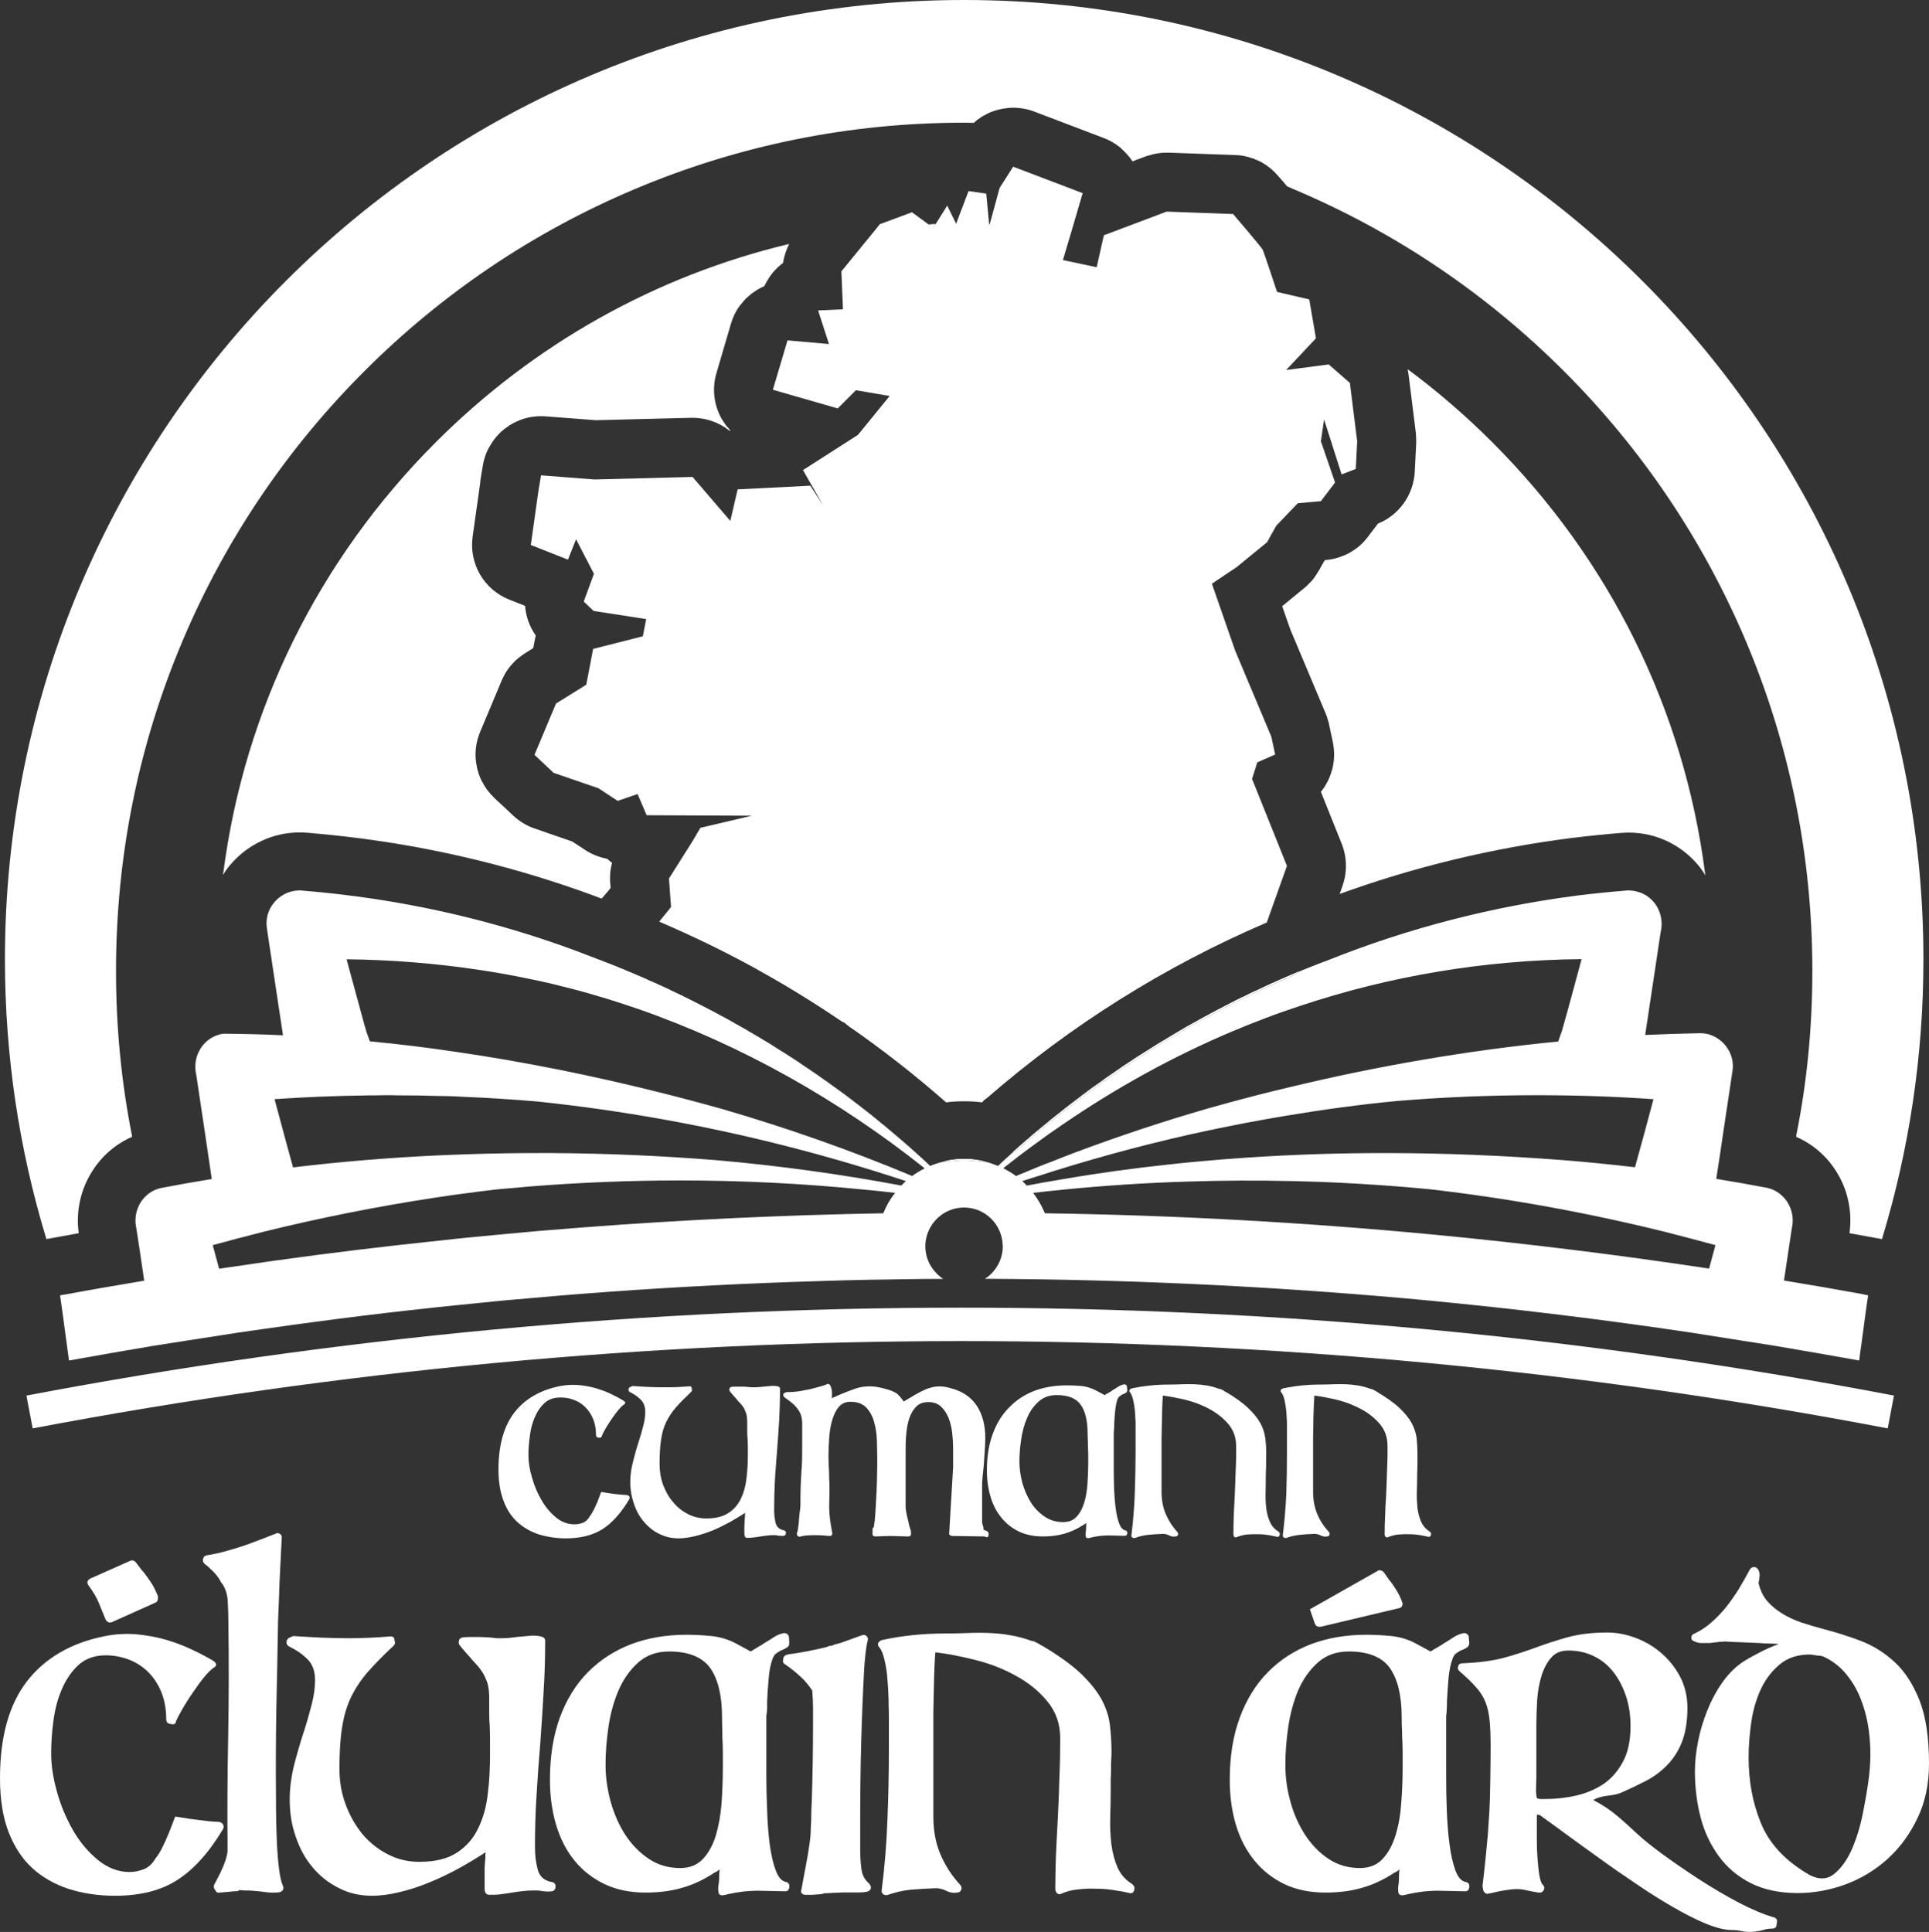
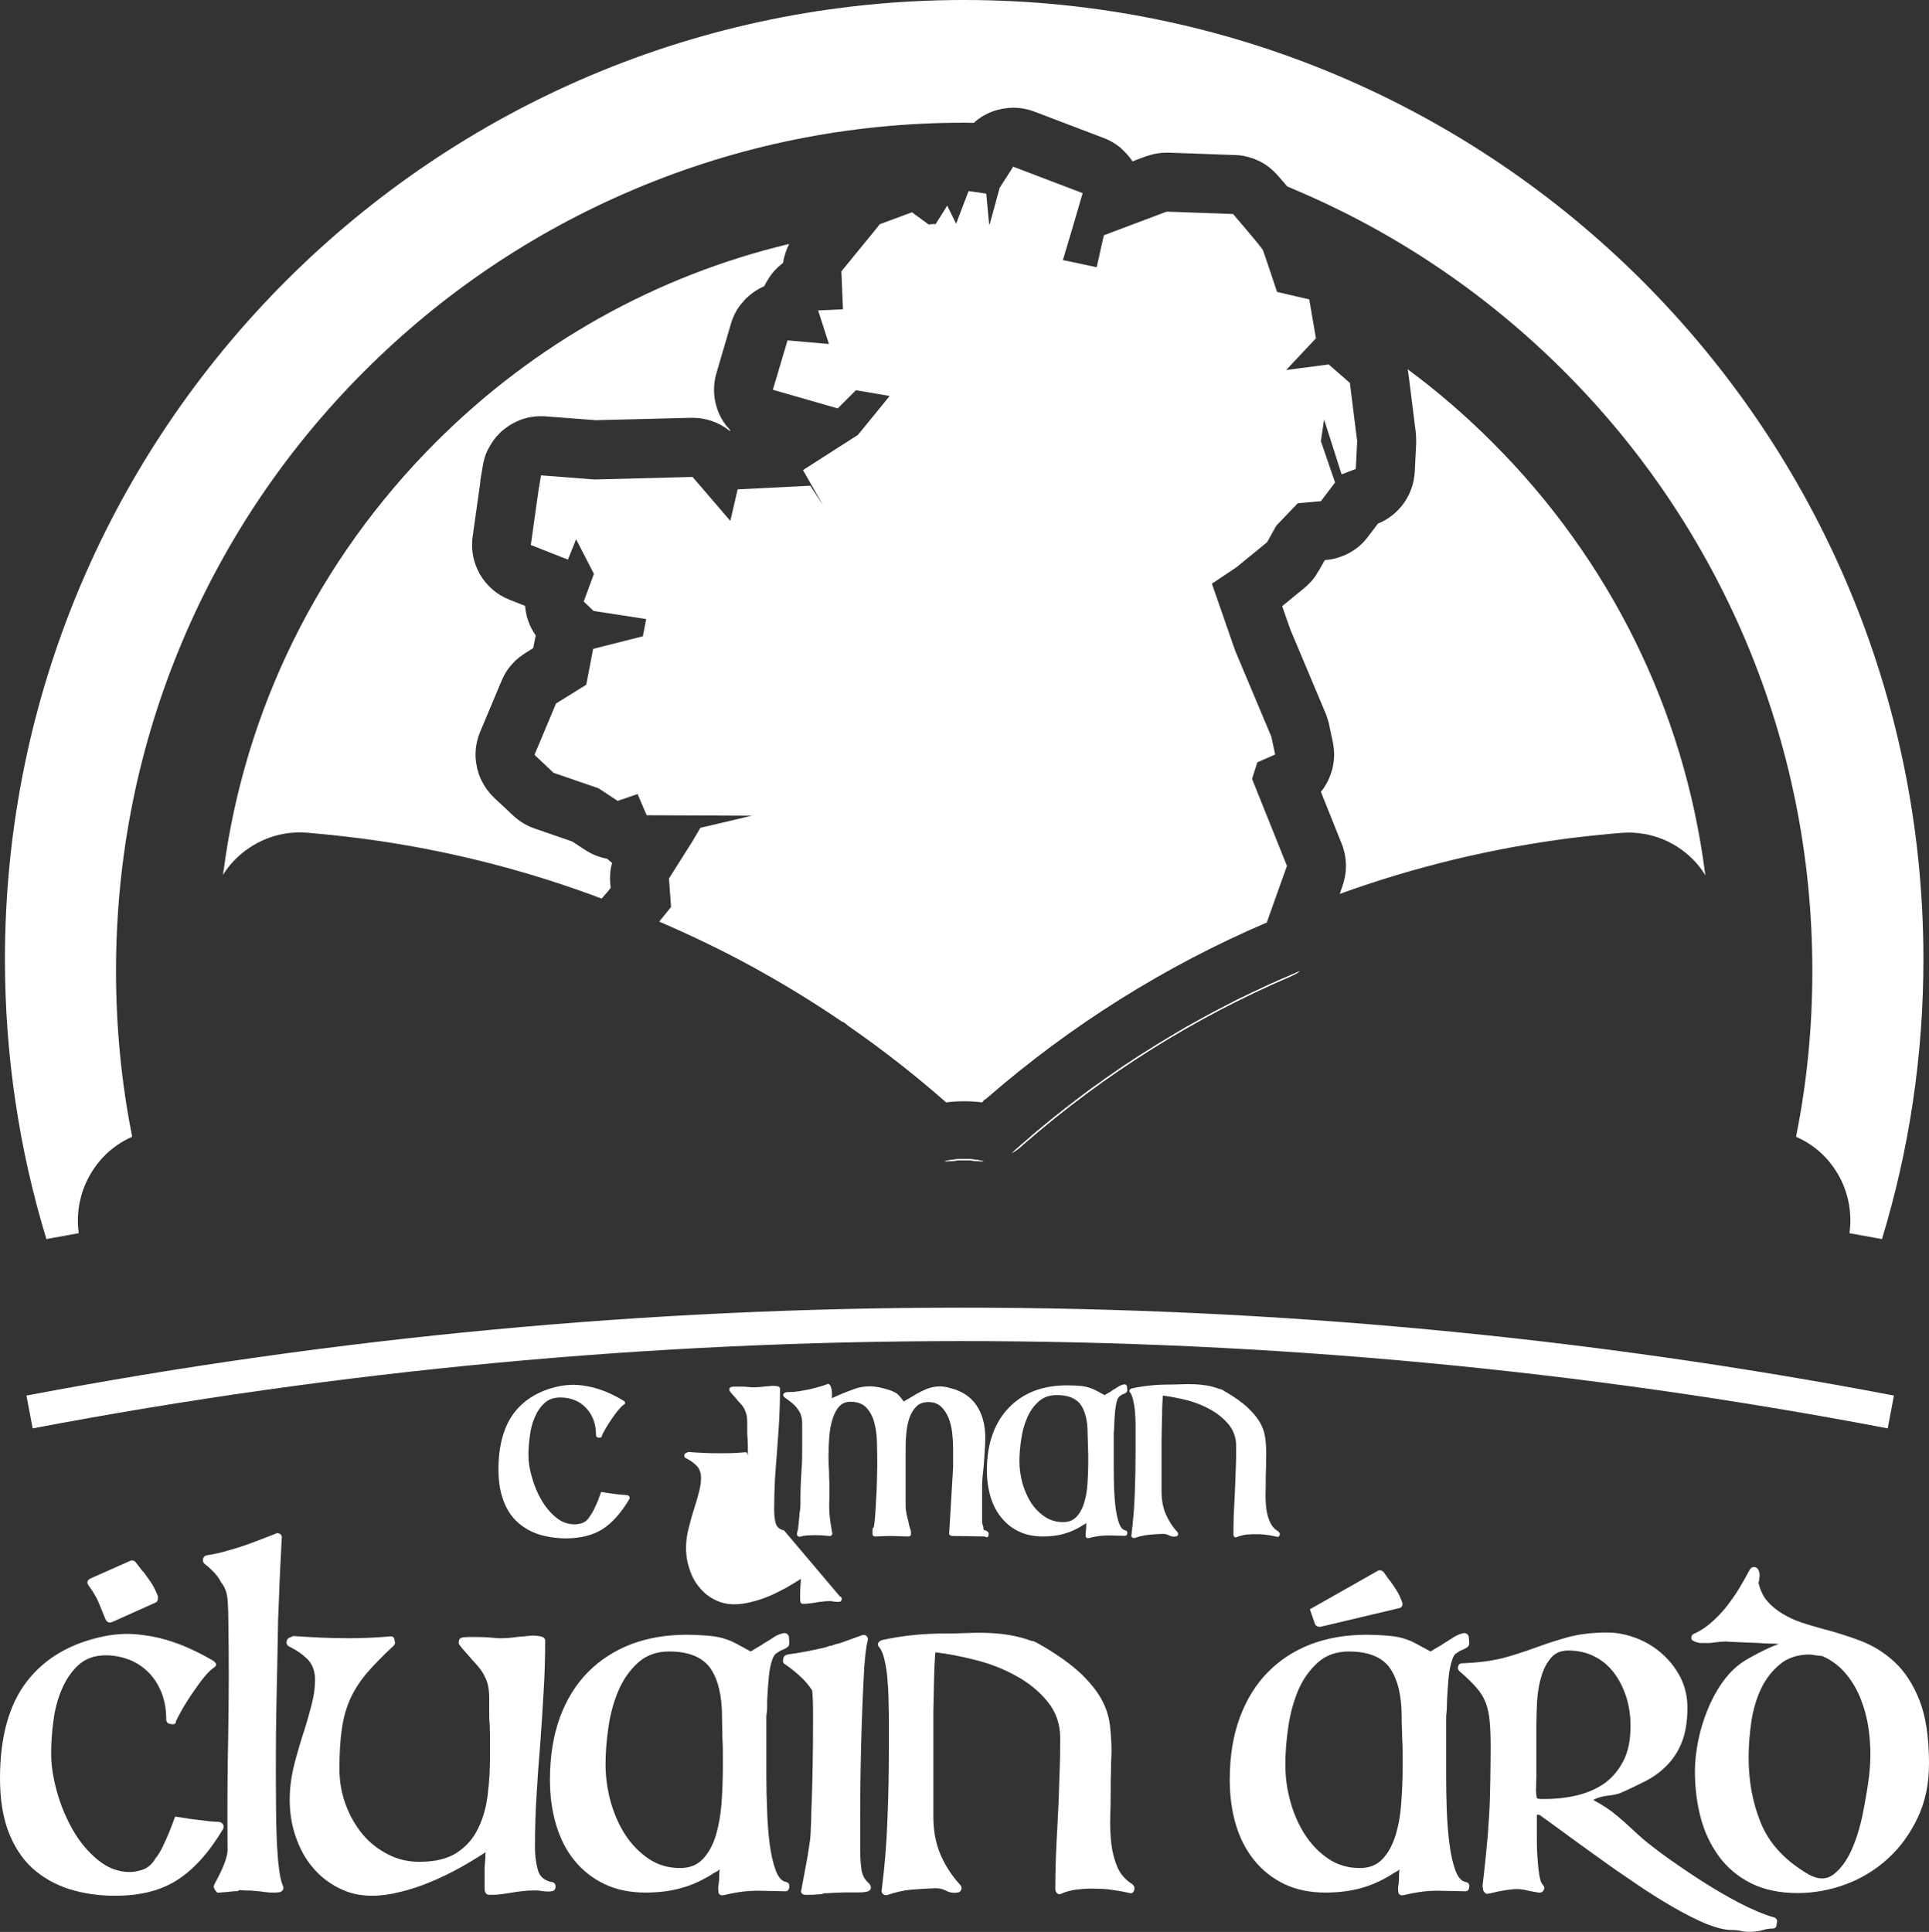
<svg xmlns="http://www.w3.org/2000/svg" id="Layer_1" viewBox="0 0 121.05 121.24">
  <rect x="0" y="0" width="121.05" height="121.24" fill="#333333" stroke="none" />
  <defs>
    <style>.cls-1{fill:#fff;}</style>
  </defs>
  <path class="cls-1" d="M58.28,14.09l.28,.21h.01l.14-.23c-.15,0-.29,.01-.43,.02Zm3.79-.03v.11s.04-.11,.04-.11h-.04Z" />
  <path class="cls-1" d="M120.7,60.2c0,6.08-.9,11.95-2.58,17.49-.01,.02-.01,.05-.02,.07l-.22-.04c-.6-.11-1.21-.22-1.82-.33,.19-1.37-.11-2.78-.87-3.94-.61-.95-1.47-1.67-2.48-2.11,.01-.03,.01-.05,.01-.08,.68-3.37,1.01-6.83,1.01-10.33,0-7.18-1.41-14.16-4.18-20.72-2.69-6.34-6.52-12.03-11.41-16.92-4.89-4.88-10.58-8.72-16.92-11.4-.14-.06-.29-.13-.44-.19-.08-.08-.15-.17-.22-.26-.06-.07-.12-.13-.18-.2s-.12-.14-.19-.22c-.17-.19-.35-.37-.56-.53-.13-.1-.26-.19-.4-.27-.12-.07-.24-.13-.37-.18-.12-.06-.25-.11-.38-.14-.08-.03-.16-.05-.24-.07-.11-.03-.22-.05-.34-.07-.13-.01-.26-.03-.39-.03l-4.17-.15h-.13c-.36,0-.72,.05-1.06,.16-.08,.02-.16,.04-.24,.07l-.62,.23-.22,.09c-.05-.08-.11-.16-.17-.24-.12-.15-.25-.3-.39-.43-.07-.07-.14-.13-.21-.2-.16-.13-.32-.24-.49-.34-.17-.1-.36-.19-.55-.26l-4.36-1.66c-.43-.16-.88-.24-1.32-.24-.16,0-.33,.01-.49,.04-.1,.01-.19,.02-.29,.05-.17,.03-.34,.08-.5,.14-.12,.04-.24,.09-.35,.15-.03,.01-.05,.02-.07,.04-.12,.05-.23,.12-.34,.19-.01,.01-.02,.01-.03,.03-.08,.04-.15,.1-.23,.16-.06,.05-.11,.1-.17,.15-.2,0-.41-.01-.61-.01-7.18,0-14.15,1.41-20.72,4.19-6.33,2.68-12.03,6.52-16.91,11.4s-8.73,10.58-11.41,16.92c-2.78,6.56-4.18,13.54-4.18,20.72,0,3.5,.33,6.96,1,10.33,0,.03,0,.05,.01,.08-1,.44-1.86,1.16-2.47,2.11-.76,1.16-1.07,2.57-.88,3.94-.61,.11-1.21,.22-1.81,.33l-.22,.04s-.01-.05-.02-.07c-1.68-5.54-2.58-11.41-2.58-17.49C.31,26.95,27.26,0,60.5,0s60.2,26.95,60.2,60.2Z" />
  <path class="cls-1" d="M107.02,54.93c-.11-.18-.23-.35-.36-.52-1.09-1.37-2.71-2.16-4.46-2.16-.15,0-.3,.01-.45,.02h-.02c-1.01,.08-2.05,.19-3.11,.32h-.02c-4.99,.64-9.87,1.82-14.53,3.51l.04-.11,.14-.41c.3-.85,.28-1.78-.05-2.62l-1.31-3.27c.07-.08,.13-.17,.19-.25,.06-.09,.11-.18,.16-.27,.11-.18,.19-.37,.26-.57,.07-.19,.13-.4,.16-.6,.04-.21,.06-.43,.06-.64,0-.26-.03-.53-.08-.79l-.24-1.12c0-.06-.02-.11-.04-.16-.01-.06-.03-.11-.05-.17-.03-.11-.07-.21-.11-.32l-2.23-5.3-.51-1.46,1.39-1.14c.09-.07,.18-.15,.26-.24,.08-.07,.16-.16,.24-.25,.15-.18,.28-.38,.39-.58h.01s.35-.62,.35-.62l.06-.07h.06c.26-.02,.51-.07,.76-.15,.09-.03,.18-.06,.27-.1,.07-.02,.14-.05,.2-.08,.2-.09,.38-.2,.56-.32,.21-.14,.4-.31,.58-.5,.09-.1,.17-.2,.25-.3l.63-.83c1.33-.54,2.23-1.8,2.31-3.25l.09-1.8v-.16c0-.16-.01-.32-.02-.47l-.45-3.6c-.02-.14-.04-.28-.07-.41,1.87,1.38,3.65,2.92,5.33,4.6,7.39,7.39,12.01,16.8,13.33,26.98l.03,.18Z" />
  <path class="cls-1" d="M49.52,15.32s-.04,.06-.04,.09c-.04,.06-.06,.13-.09,.19-.06,.15-.11,.29-.15,.44-.05,.15-.08,.31-.1,.46-.08,.06-.16,.12-.23,.19-.08,.06-.16,.14-.22,.21-.04,.03-.07,.06-.1,.1-.07,.08-.15,.17-.21,.26-.03,.04-.05,.07-.08,.11-.06,.1-.12,.19-.18,.29-.04,.05-.06,.11-.09,.17-.03,.04-.05,.09-.07,.13-.12,.05-.24,.11-.36,.18-.23,.13-.45,.29-.65,.47-.1,.08-.19,.17-.28,.28-.09,.1-.17,.2-.26,.31-.24,.33-.42,.7-.54,1.11h0s-.91,3.1-.91,3.1c-.28,.95-.17,1.96,.3,2.83,0,.02,.02,.03,.03,.05,.01,.02,.03,.04,.04,.06,.05,.1,.11,.18,.18,.27,.05,.09,.12,.17,.21,.25,.01,.02,.02,.03,.03,.05,.03,.04,.05,.08,.08,.11-.02,0-.04,0-.05,0-.65-.52-1.47-.81-2.32-.81h-.1l-5.96,.15-3.16-.24c-.1-.01-.2-.01-.29-.01-.45,0-.89,.08-1.29,.23-.33,.13-.64,.29-.92,.51-.06,.04-.12,.09-.18,.14-.08,.06-.16,.13-.23,.21-.24,.24-.45,.52-.61,.82-.05,.08-.09,.16-.13,.24-.04,.08-.08,.17-.11,.26-.08,.22-.14,.45-.18,.68l-.16,.96s0,.06,0,.09l-.48,3.41c-.24,1.7,.71,3.33,2.3,3.96l.99,.39h0c.05,.67,.28,1.31,.67,1.86-.01,.05-.02,.09-.03,.13l-.13,.66-.52,.33c-.09,.06-.18,.12-.27,.19-.06,.04-.13,.09-.19,.15-.08,.06-.14,.12-.21,.19-.13,.13-.25,.28-.37,.43-.11,.15-.21,.31-.29,.48-.05,.09-.09,.18-.13,.27l-1.35,3.22c-.19,.46-.29,.95-.29,1.44,0,.14,.01,.28,.03,.42,.01,.1,.03,.2,.05,.29,.01,.1,.03,.2,.07,.29,.03,.16,.09,.31,.15,.45,.06,.13,.12,.26,.2,.38,.02,.06,.06,.12,.11,.18,.05,.1,.13,.2,.21,.3,.1,.13,.22,.26,.34,.37t.01,.02l.66,.61,.53,.5c.39,.36,.84,.64,1.34,.81l2.37,.82,.81,.53c.42,.28,.89,.46,1.37,.55,.03,.02,.05,.05,.08,.06,.08,.08,.16,.14,.24,.2-.09,.31-.13,.64-.13,.97,0,.09,0,.18,.01,.27l.03,.33h-.01v.02l-.2,.24-.3,.35-.06,.06c-4.43-1.67-9.06-2.88-13.79-3.59-1.47-.22-3-.4-4.66-.54-.17-.01-.34-.02-.5-.02-.83,0-1.64,.18-2.38,.53-.74,.34-1.4,.84-1.95,1.48-.18,.21-.34,.43-.48,.66,.01-.06,.02-.13,.03-.19,1.33-10.18,5.95-19.58,13.32-26.96,6.21-6.21,13.85-10.46,22.18-12.45Z" />
  <path class="cls-1" d="M45.85,27.03h-.02s-.05-.07-.08-.11c.03,.04,.07,.08,.1,.11Z" />
  <g>
    <g>
      <path class="cls-1" d="M85.17,27.63l-.09,1.8-.89,.34-1.1-3.45-.2,1.37,.89,2.59-.89,1.17-1.45,.13-1.35,1.41-.58,1.04-1.91,1.56-1.55,1.04,1.46,4.2,2.27,5.4,.24,1.12-1.12,.49-.33,1.04,2.19,5.46-1.23,3.45-.03,.1c-6.4,2.74-12.3,6.44-17.58,11.03l-.17,.12-.12,.14c-.37-.05-.75-.07-1.13-.07s-.75,.02-1.13,.07c-1.94-1.71-4-3.32-6.14-4.8l-.24-.2-.17-.08c-1.62-1.1-3.28-2.13-4.98-3.08-.19-.11-.38-.21-.57-.32-1.92-1.05-3.89-2-5.9-2.86l.05-.07,.69-.85-.13-1.79,1.49-2.36,.48-.82,3.23-.76-6.6-.03-.57-1.33-1.25,.43-1.2-.79-2.82-.97-1.2-1.13,1.35-3.22,1.9-1.18,.43-2.25,3.12-.79,.21-1.08-3.3-.51-.62-.59,.64-1.74-1.12-2.17-.51,1.28-2.33-.92,.48-3.41,.16-.96,3.35,.26,6.16-.16,2.37,2.76,.46-1.98,4.56-.23,.81,1.24-1.27-2.22,3.45-2.21,1.99-2.44-2.12-.36-1.14,1.14-4.07-1.17,.92-3.1,2.6,.23-.68-2.11,1.56-.07-.1-2.38,2.18-2.67,.23-.29,2.02-.75,1.05,.77,.28,.21h.01l.14-.23,.51-.81,.22-.36,.56,1.14,.78-2.05,1.11,.16,.18,1.91v.11s.04-.11,.04-.11l.62-2.27,.85-1.33,4.36,1.66-.7,2.39-.54,1.81,2.12,.45,.43-1.92,.03-.09,3.93-1.48,4.17,.15s1.82,2.12,1.87,2.26c.03,.07,.25,.71,.46,1.34,.21,.63,.42,1.26,.43,1.29h0l2.02,.47,.1,.58,.32,1.86-1.87,1.99,2.67-.35,1.33,1.16,.45,3.6Z" />
      <path class="cls-1" d="M58.28,14.09c.14-.01,.28-.02,.43-.02l-.14,.23h-.01l-.28-.21Z" />
      <polygon class="cls-1" points="62.11 14.06 62.08 14.17 62.07 14.06 62.11 14.06" />
      <path class="cls-1" d="M60.5,72.73c-.43,0-.85,.05-1.25,.15h.12c.16,0,.32-.01,.48-.03,.2-.03,.41-.04,.65-.04s.45,.01,.63,.04c.17,.02,.34,.03,.5,.03,.04,0,.06,0,.09-.01-.39-.09-.8-.14-1.22-.14Zm20.89-11.71c-.17,.07-.34,.15-.51,.22-.15,.06-.31,.13-.46,.2-.04,.02-.08,.04-.12,.05-.03,.01-.05,.03-.08,.04-.02,0-.04,0-.05,.02l-.31,.14s-.11,.05-.17,.07c-.13,.06-.25,.12-.38,.18-.14,.07-.28,.13-.42,.2-.19,.08-.38,.17-.56,.26l-.36,.18s-.04,.02-.06,.02c-.12,.06-.24,.12-.36,.18-.2,.11-.41,.21-.62,.32-.84,.43-1.66,.88-2.48,1.34-.2,.12-.41,.24-.61,.36s-.4,.24-.6,.36c-.41,.24-.8,.48-1.2,.74-.2,.12-.39,.24-.59,.37,0,0,0,.01-.02,.01-.19,.13-.38,.25-.57,.38-.15,.1-.3,.19-.44,.29-.29,.2-.58,.4-.87,.6-.15,.1-.29,.2-.43,.31l-.6,.42c-.37,.27-.73,.55-1.1,.83-.19,.14-.37,.28-.56,.43-.15,.12-.3,.24-.45,.36-.06,.04-.12,.09-.17,.13-.09,.07-.18,.14-.26,.21-.14,.11-.27,.22-.4,.33-.06,.04-.11,.09-.16,.13-.04,.04-.08,.07-.12,.1-.12,.1-.23,.19-.35,.29,0,0-.03,.03-.05,.04-.15,.13-.31,.27-.46,.4-.1,.08-.19,.16-.29,.25-.11,.09-.21,.19-.32,.28-.06,.06-.13,.11-.19,.17-.05,.04-.09,.09-.14,.13,.27-.15,.52-.34,.74-.56,.04-.03,.07-.06,.11-.09,4.98-4.32,10.56-7.83,16.61-10.42,.22-.1,.42-.2,.61-.34-.06,.02-.12,.04-.18,.07Z" />
    </g>
    <g>
      <path class="cls-1" d="M60.5,72.73c-.43,0-.85,.05-1.25,.15h.12c.16,0,.32-.01,.48-.03,.2-.03,.41-.04,.65-.04s.45,.01,.63,.04c.17,.02,.34,.03,.5,.03,.04,0,.06,0,.09-.01-.39-.09-.8-.14-1.22-.14Zm20.89-11.71c-.17,.07-.34,.15-.51,.22-.15,.06-.31,.13-.46,.2-.04,.02-.08,.04-.12,.05-.03,.01-.05,.03-.08,.04-.02,0-.04,0-.05,.02l-.31,.14s-.11,.05-.17,.07c-.13,.06-.25,.12-.38,.18-.14,.07-.28,.13-.42,.2-.19,.08-.38,.17-.56,.26l-.36,.18s-.04,.02-.06,.02c-.12,.06-.24,.12-.36,.18-.2,.11-.41,.21-.62,.32-.84,.43-1.66,.88-2.48,1.34-.2,.12-.41,.24-.61,.36s-.4,.24-.6,.36c-.41,.24-.8,.48-1.2,.74-.2,.12-.39,.24-.59,.37,0,0,0,.01-.02,.01-.19,.13-.38,.25-.57,.38-.15,.1-.3,.19-.44,.29-.29,.2-.58,.4-.87,.6-.15,.1-.29,.2-.43,.31l-.6,.42c-.37,.27-.73,.55-1.1,.83-.19,.14-.37,.28-.56,.43-.15,.12-.3,.24-.45,.36-.06,.04-.12,.09-.17,.13-.09,.07-.18,.14-.26,.21-.14,.11-.27,.22-.4,.33-.06,.04-.11,.09-.16,.13-.04,.04-.08,.07-.12,.1-.12,.1-.23,.19-.35,.29,0,0-.03,.03-.05,.04-.15,.13-.31,.27-.46,.4-.1,.08-.19,.16-.29,.25-.11,.09-.21,.19-.32,.28-.06,.06-.13,.11-.19,.17-.05,.04-.09,.09-.14,.13,.27-.15,.52-.34,.74-.56,.04-.03,.07-.06,.11-.09,4.98-4.32,10.56-7.83,16.61-10.42,.22-.1,.42-.2,.61-.34-.06,.02-.12,.04-.18,.07Z" />
-       <path class="cls-1" d="M116.92,81.22c-1.66-.3-3.31-.59-4.97-.86,.14-.96,.49-3.27,.49-3.27,.18-.77-.07-1.55-.61-2.05-.27-.25-.61-.44-1.01-.51-1.04-.2-2.08-.38-3.12-.55,.14-.87,.32-2.11,.43-2.85l.55-3.67,.04-.26c.16-1.04-.53-2.01-1.49-2.29-.18-.05-.36-.07-.55-.07h-.05c-1.13,.02-2.26,.06-3.39,.11h0c.26-1.7,.71-4.73,.97-6.45,.18-.76-.05-1.5-.53-2-.03-.03-.05-.05-.08-.07-.07-.07-.15-.14-.23-.19-.04-.03-.07-.05-.11-.08-.01,0-.02,0-.03,0-.04-.03-.08-.05-.12-.07-.04-.02-.08-.04-.12-.05-.01-.01-.03-.01-.05-.02-.04-.02-.08-.03-.12-.04-.19-.06-.4-.1-.63-.1-.06,0-.11,0-.17,.01-.99,.08-1.98,.18-2.96,.3-5.38,.69-10.68,2.05-15.7,4.06-.3,.11-.59,.22-.89,.34-.29,.11-.58,.23-.87,.35-.01,.01-.02,.01-.03,.02-.19,.14-.39,.24-.61,.34-6.05,2.59-11.63,6.1-16.61,10.42-.04,.03-.07,.06-.11,.09-.22,.22-.47,.41-.74,.56-.01,.01-.02,.02-.03,.02-.11,.11-.23,.21-.34,.31-.17,.16-.34,.31-.5,.47-.29-.12-.58-.22-.89-.29h-.02s-.05,.01-.09,.01c-.16,0-.33-.01-.5-.03-.18-.03-.39-.04-.63-.04s-.45,.01-.65,.04c-.16,.02-.32,.03-.48,.03h-.13c-.3,.07-.59,.16-.87,.28-.18-.18-.37-.35-.55-.52-.02-.01-.04-.03-.06-.05-.07-.06-.13-.12-.2-.18-.09-.09-.19-.17-.28-.25-.07-.06-.14-.13-.21-.19-.16-.14-.31-.27-.46-.4-.2-.17-.4-.34-.6-.51-.19-.16-.38-.32-.57-.48-.02-.01-.04-.03-.07-.05-.19-.16-.39-.32-.58-.48-.19-.15-.38-.3-.57-.45-.05-.03-.09-.07-.13-.1-.17-.13-.33-.26-.5-.38-.02-.02-.05-.04-.07-.06-.19-.14-.38-.29-.57-.43-.25-.18-.5-.37-.75-.54-.18-.14-.37-.27-.55-.39-.23-.17-.46-.33-.7-.49-.2-.14-.41-.28-.61-.41-.18-.13-.37-.25-.55-.37-.14-.09-.28-.18-.42-.27-.14-.09-.28-.18-.42-.26-.06-.04-.12-.08-.19-.12-.12-.08-.25-.16-.37-.24-.39-.24-.78-.47-1.17-.7-.13-.07-.25-.14-.37-.22-.15-.08-.3-.17-.45-.25-.08-.05-.16-.1-.25-.14-.18-.11-.37-.21-.56-.32-.23-.12-.46-.25-.69-.37-.24-.13-.47-.25-.71-.37-.23-.12-.46-.24-.7-.36-.2-.1-.4-.2-.6-.3-.11-.05-.22-.11-.34-.16-.14-.07-.28-.14-.42-.2-.04-.02-.09-.05-.13-.07-.2-.09-.4-.18-.59-.27-.04-.02-.08-.03-.11-.05t-.02-.01c-.21-.09-.42-.19-.64-.28,0,0-.02,0-.03-.02-.22-.1-.44-.19-.67-.29-.02,0-.05-.02-.07-.03-.2-.08-.4-.17-.6-.25-.04-.02-.09-.04-.13-.06-.09-.03-.18-.07-.26-.1-.03,0-.06-.02-.08-.04-.03-.01-.05-.02-.08-.03-.09-.04-.19-.07-.28-.11-.17-.07-.35-.14-.52-.2-.01-.01-.02-.01-.03-.02-.15-.05-.29-.11-.44-.16-.14-.06-.27-.11-.41-.16-.03-.01-.05-.02-.08-.03-.59-.23-1.18-.45-1.78-.66-3.81-1.34-7.76-2.32-11.77-2.92-1.47-.22-2.95-.39-4.43-.51-.07-.01-.13-.01-.19-.01-.16,0-.32,.02-.47,.06-.05,.01-.1,.02-.15,.04-.06,.02-.12,.04-.18,.07-.13,.05-.24,.12-.35,.19-.38,.26-.68,.65-.82,1.1-.02,.04-.03,.09-.04,.14-.06,.25-.07,.51-.03,.78,.29,1.88,.7,4.71,1.01,6.71-1.25-.06-2.49-.09-3.73-.1-.09,.01-.18,.03-.26,.05-1.09,.3-1.72,1.43-1.45,2.55l.55,3.67c.12,.82,.28,1.9,.42,2.85-1.04,.17-2.07,.35-3.11,.55-.4,.07-.74,.25-1.02,.51-.53,.5-.78,1.28-.6,2.05,.15,.95,.32,2.1,.49,3.27-1.66,.28-3.32,.56-4.97,.87-.1,.01-.21,.03-.31,.05,.05,.35,.1,.7,.15,1.05,.08,.6,.16,1.2,.24,1.79,.06,.42,.11,.84,.17,1.25,1.78-.32,3.56-.63,5.34-.93l5.2-.81c1.15-.17,2.31-.33,3.46-.49,3.9-.54,7.8-1,11.72-1.38,.64-.07,1.28-.13,1.92-.19h.01c2.11-.19,4.22-.37,6.34-.52,4.31-.31,8.64-.53,12.96-.66,1.12-.04,2.24-.07,3.37-.09,.26,0,.52-.01,.79-.01,.91-.02,1.83-.03,2.75-.04h1c-.13-.08-.24-.18-.35-.28-.02,0-.03-.02-.04-.04-.43-.42-.71-1-.73-1.64v-.16c.03-.87,.51-1.62,1.21-2.03,.36-.21,.78-.33,1.22-.33s.86,.12,1.22,.33c.03,.02,.07,.05,.11,.07,.52,.34,.91,.89,1.04,1.53,.03,.13,.05,.28,.05,.43,.01,.02,.01,.05,.01,.07,0,.66-.27,1.26-.7,1.7-.01,0-.02,.02-.03,.03-.12,.12-.25,.22-.39,.31,1.25,.01,2.5,.02,3.75,.04,8.03,.13,16.05,.57,24.05,1.32,5.53,.53,11.03,1.2,16.52,2.02l5.2,.82c1.78,.3,3.56,.61,5.34,.93,.05-.41,.11-.83,.17-1.25,.08-.59,.16-1.19,.24-1.79,.05-.35,.1-.7,.15-1.05-.11-.02-.21-.04-.31-.06Zm-61.49-5.08c-6.3,.11-12.6,.41-18.88,.89-.37,.03-.74,.06-1.11,.09-.54,.04-1.08,.09-1.63,.13-1.43,.13-2.86,.26-4.29,.4-.63,.06-1.26,.13-1.89,.2-3.46,.36-6.92,.78-10.37,1.26-1.17,.17-2.34,.34-3.51,.51-.14-.5-.27-1-.4-1.48,1.06-.29,2.12-.57,3.19-.84,3.57-.88,7.19-1.6,10.83-2.15,.64-.1,1.27-.19,1.91-.27,.61-.08,1.21-.16,1.82-.23,.34-.03,.74-.07,1.14-.1,.34-.03,.69-.06,.99-.09,3.14-.25,6.29-.38,9.44-.38,3.87,0,7.75,.19,11.6,.58,.63,.06,1.27,.12,1.9,.2-.31,.39-.56,.82-.74,1.28Zm1.13-1.74c-3.83-.72-7.7-1.25-11.58-1.59-3.46-.28-6.94-.43-10.42-.45h-.72c-1.44,0-2.88,.02-4.33,.07-.69,.02-1.38,.05-2.08,.08-3.02,.14-6.03,.39-9.04,.75-.11-.41-.27-.97-.36-1.31-.17-.64-.49-1.83-.8-2.97,.61-.04,1.22-.08,1.82-.11,1.2-.06,2.41-.1,3.61-.12h.06c.3-.01,.6-.01,.9-.01,.31-.01,.61-.01,.91-.01,.13,0,.27,.01,.4,.01,.89,0,1.79,.01,2.68,.04,.62,0,1.25,.04,1.87,.07,.62,.02,1.24,.06,1.87,.1,.81,.05,1.62,.11,2.42,.18,5.21,.55,10.41,1.48,15.48,2.77,2.56,.65,5.09,1.39,7.6,2.22-.1,.09-.2,.18-.29,.28Zm.68-.6c-3.89-1.63-7.89-3.03-11.94-4.21-2.76-.77-5.55-1.47-8.35-2.07-.12-.03-.24-.05-.36-.08-.48-.1-.97-.2-1.45-.3-1.15-.23-2.29-.44-3.43-.64h-.01c-1.03-.18-2.06-.34-3.09-.49-1.8-.27-3.59-.49-5.4-.66-.09-.26-.24-.67-.24-.67v-.04c-.03-.07-.08-.24-.1-.32-.22-.82-.62-2.28-.85-3.12,0,0-.16-.6-.27-1,2.77,.03,5.54,.25,8.29,.66,1.13,.17,2.25,.37,3.37,.61,.65,.13,1.3,.28,1.94,.45,.67,.16,1.34,.34,2,.54,.6,.17,1.21,.36,1.81,.56,.3,.1,.61,.21,.92,.31,6.48,2.26,12.57,5.71,17.95,9.99-.28,.14-.54,.3-.79,.48Zm5.72-.49c.67-.53,1.35-1.05,2.04-1.55,.54-.4,1.09-.79,1.64-1.16,3.39-2.33,6.95-4.29,10.63-5.85,.73-.31,1.46-.6,2.2-.88,.71-.27,1.43-.52,2.16-.76,5.62-1.87,11.52-2.86,17.62-2.92-.43,1.57-.87,3.24-1.23,4.49l-.24,.68c-5.7,.56-11.35,1.54-16.91,2.88-.6,.14-1.2,.29-1.8,.44-1.13,.29-2.25,.59-3.37,.91-2.76,.8-5.52,1.72-8.22,2.73-.53,.2-1.06,.41-1.59,.62-.2,.07-.4,.15-.6,.23-.51,.21-1.02,.42-1.53,.63-.25-.18-.52-.34-.8-.49Zm1.47,1.09c-.09-.1-.18-.19-.28-.28,.29-.09,.58-.19,.88-.28,3.15-1.02,6.34-1.9,9.57-2.63,.73-.16,1.47-.32,2.2-.47h.01c.47-.09,.94-.19,1.41-.28,.85-.16,1.69-.31,2.54-.45,2.27-.38,4.55-.69,6.83-.91,2.95-.25,5.92-.37,8.89-.37,2.43,0,4.86,.08,7.28,.25-.39,1.46-.81,3.03-1.16,4.27-1.47-.17-2.95-.32-4.43-.44-3.75-.29-7.51-.45-11.27-.45-2.86,0-5.71,.09-8.56,.28-1.09,.07-2.17,.16-3.25,.26-.56,.05-1.12,.11-1.68,.17-2.27,.24-4.52,.55-6.77,.94-.72,.12-1.43,.24-2.14,.38-.02,0-.04,.01-.07,.01Zm42.82,5.21c-5.7-.86-11.42-1.57-17.17-2.12-8.15-.78-16.33-1.23-24.51-1.35-.03-.06-.05-.12-.08-.18-.18-.4-.4-.76-.66-1.1,.62-.07,1.24-.14,1.86-.2,2.61-.26,5.22-.43,7.84-.51,2.18-.07,4.37-.08,6.56-.03,.14,0,.27,0,.41,.01,1.74,.04,3.47,.13,5.2,.25,1,.07,2,.15,3,.25,4.97,.57,9.91,1.47,14.76,2.67,1.06,.27,2.13,.55,3.19,.84-.13,.48-.27,.98-.4,1.47Z" />
    </g>
    <path class="cls-1" d="M118.85,87.58c-.06,.3-.11,.6-.17,.9-.07,.38-.15,.77-.22,1.16-38.35-7.33-78.06-7.28-116.41,0-.1-.55-.21-1.09-.31-1.63-.03-.15-.05-.29-.08-.43,38.61-7.33,78.59-7.38,117.19,0Z" />
  </g>
  <g>
    <g>
      <path class="cls-1" d="M39.48,93.9c-.04-.05-.1-.08-.19-.08-.19-.01-.42-.03-.67-.06-.26-.04-.47-.06-.63-.09-.15-.03-.24-.04-.27-.04-.08,.23-.16,.43-.22,.6-.07,.16-.15,.33-.23,.5-.09,.18-.18,.33-.26,.43-.12,.21-.27,.34-.45,.41-.17,.06-.34,.09-.5,.09-.43,0-.82-.14-1.18-.44-.36-.3-.66-.66-.91-1.1-.26-.44-.45-.91-.59-1.41-.15-.51-.22-.97-.22-1.39,0-.38,.03-.78,.09-1.21,.05-.42,.15-.81,.31-1.17,.15-.36,.35-.65,.61-.89s.59-.35,1-.35c.31,0,.6,.05,.87,.16,.27,.1,.51,.26,.71,.47,.2,.2,.36,.45,.48,.74,.11,.29,.17,.61,.17,.97,0,.12,.06,.18,.18,.18h.05c.08,0,.13-.02,.13-.1,.04-.11,.12-.26,.24-.47,.12-.2,.25-.41,.39-.61,.13-.19,.27-.38,.4-.54,.14-.17,.25-.28,.34-.34,.14-.08,.14-.17-.02-.27-.23-.14-.49-.28-.79-.42-.3-.14-.62-.26-.96-.36-.33-.09-.69-.16-1.06-.19-.37-.03-.75-.01-1.14,.06-1.25,.25-2.21,.8-2.88,1.66-.66,.86-1,2.05-1,3.58,0,.77,.11,1.42,.32,1.97,.2,.54,.49,.98,.87,1.33,.38,.34,.82,.6,1.34,.77,.52,.16,1.09,.25,1.71,.25,.92,0,1.69-.2,2.29-.58,.61-.39,1.17-1.02,1.68-1.88,.03-.06,.03-.12-.01-.18Z" />
-       <path class="cls-1" d="M49.2,96.04c-.29-.06-.46-.21-.53-.47-.06-.26-.09-.54-.09-.83,0-.64,.02-1.28,.05-1.9,.04-.63,.09-1.25,.14-1.88,.05-.64,.09-1.27,.13-1.9,.03-.63,.05-1.26,.05-1.9,0-.08-.05-.14-.14-.16-.16-.03-.31-.04-.45-.02-.15,.01-.3,.03-.45,.04-.2,.03-.4,.04-.59,.04h-.1s-.1,0-.18-.01c-.11-.01-.23-.02-.35-.03h-.69c-.09,.01-.15,.03-.19,.06-.02,.02-.03,.06-.04,.11,0,.04,0,.08,.03,.12,.05,.07,.11,.14,.17,.21,.06,.06,.12,.13,.19,.21,.08,.11,.17,.21,.26,.3,.09,.09,.17,.19,.24,.3,.07,.12,.12,.25,.17,.39,.04,.15,.06,.33,.06,.54v.5c0,.18,0,.34,.02,.49,.01,.18,.02,.37,.02,.55v.55c0,.49-.03,.98-.09,1.45-.05,.46-.17,.88-.35,1.26-.18,.37-.44,.67-.78,.89-.35,.23-.81,.34-1.38,.34-.42,0-.8-.09-1.16-.27-.36-.19-.67-.43-.93-.75-.27-.31-.47-.67-.63-1.09-.15-.41-.22-.85-.22-1.31,0-.59,.03-1.08,.09-1.49,.05-.41,.16-.78,.31-1.11,.16-.33,.36-.64,.62-.94,.25-.29,.58-.62,.97-.99,.03-.03,.05-.08,.05-.13l-.02-.05c0-.13-.06-.18-.19-.16-.26,.02-.51,.04-.76,.05s-.5,.01-.75,.01c-.34,0-.67,0-1.01-.02-.34-.02-.68-.03-1.01-.06l-.15,.07c-.07,.03-.1,.08-.1,.16s.03,.13,.1,.16l.1,.05c.23,.12,.42,.27,.59,.44,.17,.18,.26,.43,.26,.74,0,.28-.04,.58-.13,.9-.08,.32-.17,.63-.27,.94-.13,.39-.25,.81-.36,1.26-.12,.44-.18,.88-.18,1.3,0,.48,.08,.94,.23,1.37,.14,.43,.35,.81,.62,1.12,.26,.32,.58,.58,.95,.76,.37,.19,.78,.29,1.23,.29,.33,0,.67-.05,1.04-.14,.37-.09,.74-.21,1.11-.36,.36-.15,.72-.33,1.07-.52,.35-.2,.67-.39,.96-.58,0,.04,0,.07-.01,.07v.12c-.01,.13-.02,.26-.03,.4,0,.13-.01,.26-.01,.38v.3c0,.09,.01,.15,.02,.18,.02,.08,.08,.12,.16,.12,.16,0,.3-.01,.44-.03,.13-.02,.27-.03,.4-.06,.12-.02,.24-.04,.38-.05,.14-.02,.26-.03,.37-.03h.15s.09,0,.14,.02c.07,.01,.13,.02,.2,.02,.06,.01,.14,.01,.21,0,.09-.01,.13-.07,.14-.17,.01-.09-.04-.15-.12-.17Z" />
+       <path class="cls-1" d="M49.2,96.04c-.29-.06-.46-.21-.53-.47-.06-.26-.09-.54-.09-.83,0-.64,.02-1.28,.05-1.9,.04-.63,.09-1.25,.14-1.88,.05-.64,.09-1.27,.13-1.9,.03-.63,.05-1.26,.05-1.9,0-.08-.05-.14-.14-.16-.16-.03-.31-.04-.45-.02-.15,.01-.3,.03-.45,.04-.2,.03-.4,.04-.59,.04h-.1s-.1,0-.18-.01c-.11-.01-.23-.02-.35-.03h-.69c-.09,.01-.15,.03-.19,.06-.02,.02-.03,.06-.04,.11,0,.04,0,.08,.03,.12,.05,.07,.11,.14,.17,.21,.06,.06,.12,.13,.19,.21,.08,.11,.17,.21,.26,.3,.09,.09,.17,.19,.24,.3,.07,.12,.12,.25,.17,.39,.04,.15,.06,.33,.06,.54v.5c0,.18,0,.34,.02,.49,.01,.18,.02,.37,.02,.55v.55l-.02-.05c0-.13-.06-.18-.19-.16-.26,.02-.51,.04-.76,.05s-.5,.01-.75,.01c-.34,0-.67,0-1.01-.02-.34-.02-.68-.03-1.01-.06l-.15,.07c-.07,.03-.1,.08-.1,.16s.03,.13,.1,.16l.1,.05c.23,.12,.42,.27,.59,.44,.17,.18,.26,.43,.26,.74,0,.28-.04,.58-.13,.9-.08,.32-.17,.63-.27,.94-.13,.39-.25,.81-.36,1.26-.12,.44-.18,.88-.18,1.3,0,.48,.08,.94,.23,1.37,.14,.43,.35,.81,.62,1.12,.26,.32,.58,.58,.95,.76,.37,.19,.78,.29,1.23,.29,.33,0,.67-.05,1.04-.14,.37-.09,.74-.21,1.11-.36,.36-.15,.72-.33,1.07-.52,.35-.2,.67-.39,.96-.58,0,.04,0,.07-.01,.07v.12c-.01,.13-.02,.26-.03,.4,0,.13-.01,.26-.01,.38v.3c0,.09,.01,.15,.02,.18,.02,.08,.08,.12,.16,.12,.16,0,.3-.01,.44-.03,.13-.02,.27-.03,.4-.06,.12-.02,.24-.04,.38-.05,.14-.02,.26-.03,.37-.03h.15s.09,0,.14,.02c.07,.01,.13,.02,.2,.02,.06,.01,.14,.01,.21,0,.09-.01,.13-.07,.14-.17,.01-.09-.04-.15-.12-.17Z" />
      <path class="cls-1" d="M62,96.14s-.07-.06-.1-.07c-.05-.02-.08-.04-.11-.04-.03-.01-.05-.02-.07-.04,0-.02-.01-.05-.01-.08,0-.04,0-.06,0-.08-.05-.14-.08-.25-.08-.31v-2.25c0-.18,.01-.38,.03-.6,.02-.21,.05-.44,.07-.67,.02-.27,.04-.56,.06-.86,.02-.3,.04-.6,.04-.89,0-.84-.19-1.53-.56-2.07-.37-.54-.93-.9-1.67-1.08-.28-.08-.54-.11-.77-.09-.22,.01-.45,.07-.67,.15-.21,.09-.44,.2-.67,.33-.22,.14-.49,.29-.78,.46-.14-.2-.28-.37-.43-.5-.09-.06-.22-.12-.36-.18-.15-.05-.31-.1-.47-.14-.16-.04-.32-.08-.47-.1-.16-.02-.28-.03-.38-.03-.35,0-.67,.05-.97,.16-.3,.11-.59,.22-.88,.34-.06,.03-.15,.07-.25,.11-.1,.05-.2,.09-.3,.13,.01-.07,.01-.16,.01-.26,0-.09,0-.18-.02-.27-.02-.09-.04-.16-.07-.23-.04-.07-.08-.12-.15-.14-.15,.06-.33,.13-.54,.18-.21,.06-.42,.12-.64,.17-.22,.04-.43,.08-.65,.12-.22,.03-.41,.05-.59,.05h-.16c-.06,.01-.11,.03-.17,.06-.05,.03-.08,.08-.07,.13,0,.05,.04,.1,.09,.15,.29,.2,.52,.38,.67,.54,.15,.17,.26,.33,.33,.5,.06,.17,.1,.36,.1,.57,0,.22,0,.48,0,.78v.68c0,.51,0,1.05-.05,1.6-.02,.34-.04,.68-.05,1.02-.01,.34-.01,.68-.01,1.03,0,.17-.02,.34-.05,.5-.02,.22-.04,.44-.06,.67-.02,.23-.05,.45-.11,.64-.01,.08,.01,.13,.06,.17,.05,.04,.11,.05,.19,.02,.09-.03,.2-.05,.35-.06s.31-.02,.48-.02c.38,0,.7,.02,.95,.05,.06,.01,.1,0,.15-.05,.04-.04,.05-.09,.03-.16l-.08-.48c-.09-.5-.12-1-.1-1.5,.02-.5,.02-1-.01-1.49,0-.2,0-.41-.02-.63-.01-.22-.02-.45-.02-.7,0-.4,.02-.8,.05-1.21,.03-.41,.1-.78,.2-1.1s.23-.59,.41-.79c.18-.21,.42-.31,.72-.31,.43,0,.76,.12,.99,.36,.23,.25,.4,.55,.5,.93,.1,.37,.16,.77,.17,1.2,.01,.43,.02,.84,.02,1.23,0,.18,0,.45-.01,.79,0,.34-.02,.7-.03,1.07-.02,.38-.04,.74-.06,1.09-.02,.35-.04,.62-.06,.81-.03,.2-.04,.31-.05,.35,0,.04-.03,.06-.04,.07-.02,0-.03,.02-.04,.05,0,.04-.01,.14-.01,.33,0,.12,.06,.17,.18,.17l.92-.03,1.08,.03h.06c.12,0,.18-.05,.18-.17s-.01-.21-.03-.25c-.02-.05-.05-.14-.08-.25-.04-.2-.09-.41-.15-.64-.05-.23-.08-.43-.08-.58v-3.42c0-.36,0-.72,.04-1.1,.03-.37,.09-.7,.19-1,.1-.29,.24-.54,.43-.73,.19-.2,.45-.29,.78-.29,.31,0,.57,.09,.78,.28,.2,.19,.35,.42,.47,.7,.11,.28,.19,.59,.23,.94,.04,.34,.06,.67,.06,.97v1.2l-.25,4.21c.07,.07,.13,.1,.18,.1l2.01,.03s.07,.01,.1,.03c.03,.01,.06,.02,.08,.02,.03,0,.06-.01,.08-.05,.02-.03,.03-.09,.03-.19,0-.02-.01-.05-.04-.09Z" />
      <path class="cls-1" d="M70.62,96.04c-.16-.03-.29-.17-.39-.43-.1-.27-.17-.59-.22-.97-.05-.38-.08-.8-.1-1.24-.01-.44-.02-.85-.02-1.23v-2.24c0-.08,.02-.17,.02-.26,.01-.1,.01-.19,.01-.28,.01-.28,.03-.57,.06-.86,.03-.3,.08-.54,.15-.74,.04-.07,.08-.13,.12-.16,.04-.03,.09-.06,.15-.1h-.02c.13-.04,.23-.09,.29-.14,.03-.01,.04-.03,.05-.07,.01-.03,.02-.06,.02-.08l-.02-.21c0-.05-.02-.09-.07-.13-.05-.03-.11-.03-.17-.01-.12,.03-.23,.08-.34,.15-.1,.07-.21,.14-.32,.2-.07,.06-.15,.11-.24,.16-.09,.04-.18,.1-.26,.15l-.54-.29c-.29-.15-.59-.24-.9-.28-.32-.03-.63-.04-.93-.04-.74,0-1.42,.11-2.03,.34-.61,.23-1.14,.58-1.58,1.03-.45,.45-.8,1.01-1.04,1.67-.25,.67-.37,1.43-.37,2.29,0,.6,.08,1.16,.23,1.66,.15,.51,.38,.95,.68,1.31,.3,.37,.66,.66,1.1,.87,.44,.21,.94,.31,1.5,.31,.48,0,.93-.05,1.34-.17,.4-.11,.8-.29,1.2-.55,.08-.05,.15-.09,.19-.13-.01,.08-.01,.18-.01,.27s-.01,.18-.02,.26c-.02,.1-.02,.2-.01,.31,.02,.11,.1,.14,.26,.1,.21-.06,.44-.1,.68-.13,.24-.02,.48-.03,.71-.02l.81,.02c.09,0,.14-.06,.15-.16,.01-.1-.03-.16-.12-.18Zm-2.33-4.21c0,.43-.02,.87-.05,1.3-.03,.44-.1,.84-.21,1.19-.11,.36-.27,.65-.48,.87s-.48,.33-.83,.33c-.44,0-.82-.11-1.16-.34-.34-.23-.63-.52-.86-.88-.23-.36-.41-.77-.54-1.22-.12-.45-.19-.91-.19-1.36s.04-.89,.11-1.38c.07-.49,.19-.94,.37-1.35,.17-.41,.41-.75,.72-1.03,.3-.27,.68-.41,1.14-.41,.72,0,1.22,.2,1.51,.61,.29,.41,.43,1.02,.43,1.81,0,.11,.01,.23,.01,.35,.01,.13,.01,.26,.01,.4,0,.17,.02,.35,.02,.55v.56Z" />
      <path class="cls-1" d="M80.24,96.12c-.26-.15-.44-.36-.55-.62-.12-.26-.19-.54-.23-.86-.04-.32-.05-.65-.04-1,.01-.34,.01-.68,.01-1,0-.12,.01-.24,.01-.37,.01-.13,.01-.25,.01-.37s0-.24,0-.35c0-.11,.01-.22,.01-.31,0-.34-.02-.66-.06-.98-.04-.32-.14-.64-.31-.95-.17-.31-.43-.63-.77-.95-.34-.33-.81-.66-1.41-1.02v.02s-.11-.09-.17-.12c-.06-.03-.12-.06-.18-.08v.02c-.29-.11-.57-.19-.82-.23-.26-.04-.51-.07-.77-.08s-.52-.01-.78,0c-.27,.01-.55,.02-.85,.02-.79,0-1.56,.08-2.32,.24-.07,.02-.12,.06-.14,.11-.03,.06-.01,.11,.05,.16,.07,.1,.13,.26,.18,.47,.05,.22,.09,.45,.11,.71,.02,.25,.03,.5,.04,.74,0,.24,0,.43,0,.57v1.25c0,.87-.02,1.74-.05,2.59-.03,.86-.1,1.72-.21,2.6-.01,.07,0,.13,.06,.16,.06,.03,.11,.04,.17,.02,.27-.1,.55-.16,.83-.19,.28-.03,.57-.05,.87-.06,.15-.01,.29,.02,.43,.09,.13,.07,.27,.1,.42,.07,.07-.01,.12-.04,.14-.1,.02-.06,.01-.12-.03-.17-.32-.35-.56-.73-.74-1.14-.17-.41-.26-.88-.26-1.38v-3.35c0-.08,.01-.25,.01-.51,.01-.25,.01-.52,.02-.81,0-.3,.01-.57,.02-.84,.01-.26,.02-.44,.03-.54,.45,.06,.94,.15,1.48,.28,.53,.14,1.03,.33,1.49,.59,.46,.25,.85,.57,1.16,.94,.31,.38,.47,.83,.47,1.34,0,.2,0,.44,0,.72-.01,.29-.01,.58-.03,.88-.01,.29-.02,.58-.03,.87-.01,.28-.02,.52-.03,.72-.02,.39-.04,.78-.06,1.18-.01,.4-.02,.8-.02,1.19,0,.06,.02,.11,.05,.15,.04,.04,.09,.05,.14,.03,.19-.08,.4-.14,.65-.17,.24-.02,.49-.03,.73-.02,.24,0,.46,.03,.67,.06,.2,.04,.37,.07,.49,.1,.08,.02,.14-.01,.17-.1,.03-.1,0-.17-.07-.22Z" />
-       <path class="cls-1" d="M89.73,96.12c-.25-.15-.43-.36-.55-.62-.11-.26-.19-.54-.23-.86-.03-.32-.05-.65-.04-1,.01-.34,.02-.68,.02-1,0-.12,0-.24,.01-.37,0-.13,.01-.25,.01-.37v-.35c0-.11,0-.22,0-.31,0-.34-.02-.66-.05-.98-.04-.32-.15-.64-.31-.95-.17-.31-.43-.63-.77-.95-.35-.33-.82-.66-1.42-1.02-.06-.04-.12-.07-.17-.1-.06-.03-.12-.06-.17-.08v.02c-.29-.11-.57-.19-.83-.23-.25-.04-.51-.07-.76-.08-.26-.01-.52-.01-.79,0-.27,.01-.55,.02-.84,.02-.8,0-1.57,.08-2.32,.24-.08,.02-.13,.06-.15,.11-.02,.06,0,.11,.05,.16,.08,.1,.14,.26,.19,.47,.05,.22,.08,.45,.11,.71,.02,.25,.03,.5,.04,.74v1.82c0,.87-.01,1.74-.04,2.59-.04,.86-.11,1.72-.22,2.6-.01,.07,.01,.13,.07,.16,.05,.03,.11,.04,.16,.02,.27-.1,.55-.16,.84-.19,.28-.03,.57-.05,.86-.06,.15-.01,.3,.02,.43,.09,.14,.07,.28,.1,.42,.07,.08-.01,.13-.04,.15-.1,.02-.06,.01-.12-.03-.17-.32-.35-.57-.73-.74-1.14-.17-.41-.26-.88-.26-1.38v-3.35c0-.08,0-.25,.01-.51,0-.25,.01-.52,.01-.81,.01-.3,.02-.57,.03-.84,.01-.26,.02-.44,.03-.54,.45,.06,.94,.15,1.47,.28,.54,.14,1.03,.33,1.5,.59,.46,.25,.85,.57,1.16,.94,.31,.38,.46,.83,.46,1.34v.72c-.01,.29-.02,.58-.03,.88-.01,.29-.02,.58-.03,.87-.01,.28-.02,.52-.03,.72-.03,.39-.05,.78-.06,1.18-.02,.4-.03,.8-.03,1.19,0,.06,.02,.11,.06,.15,.04,.04,.09,.05,.14,.03,.19-.08,.4-.14,.65-.17,.24-.02,.48-.03,.72-.02,.24,0,.47,.03,.67,.06,.21,.04,.37,.07,.49,.1,.09,.02,.15-.01,.17-.1,.03-.1,.01-.17-.07-.22Z" />
      <path class="cls-1" d="M13.98,114.47c-.06-.09-.17-.14-.32-.14-.33-.01-.72-.05-1.15-.11-.44-.05-.79-.1-1.06-.15-.27-.04-.43-.07-.46-.07-.15,.41-.28,.75-.39,1.02-.11,.28-.25,.57-.39,.87-.15,.31-.3,.55-.45,.73-.2,.35-.46,.58-.75,.69-.3,.11-.59,.17-.87,.17-.72,0-1.39-.26-2-.76-.62-.51-1.14-1.13-1.57-1.88-.42-.74-.76-1.54-1-2.41-.24-.86-.36-1.65-.36-2.37,0-.64,.04-1.33,.14-2.05,.09-.73,.27-1.4,.53-2,.26-.61,.61-1.12,1.04-1.52,.44-.4,1.01-.61,1.72-.61,.52,0,1.01,.1,1.48,.28,.46,.18,.86,.45,1.21,.8,.34,.35,.61,.77,.81,1.27,.19,.49,.29,1.05,.29,1.65,0,.2,.1,.31,.31,.31l.08,.02c.15,0,.22-.06,.22-.19,.08-.18,.22-.45,.42-.8,.21-.35,.42-.69,.66-1.03,.23-.34,.46-.66,.69-.94,.24-.29,.43-.47,.57-.57,.25-.14,.24-.3-.02-.47-.39-.23-.84-.47-1.36-.71-.51-.24-1.05-.44-1.63-.61-.57-.16-1.18-.27-1.81-.33-.63-.05-1.28-.02-1.95,.11-2.14,.42-3.77,1.37-4.91,2.83-1.13,1.46-1.7,3.49-1.7,6.1,0,1.31,.18,2.43,.53,3.35,.36,.93,.85,1.69,1.49,2.28,.65,.59,1.41,1.02,2.29,1.31,.88,.28,1.85,.43,2.91,.43,1.58,0,2.89-.33,3.92-1,1.03-.66,1.98-1.72,2.86-3.19,.05-.12,.05-.22-.02-.31Z" />
      <path class="cls-1" d="M17.76,118.36c-.11-.24-.19-.6-.25-1.08-.06-.47-.1-.98-.13-1.53-.02-.54-.04-1.07-.05-1.58-.01-.52-.01-.93-.01-1.24-.02-1.88-.01-3.75,.02-5.63,.04-1.87,.08-3.74,.11-5.59,.02-.41,.04-.9,.06-1.49,.02-.59,.04-1.16,.07-1.71,.03-.55,.06-1.22,.1-1.99,.02-.11-.02-.2-.11-.26-.1-.06-.19-.07-.28-.01-.6,.24-1.11,.43-1.54,.59-.42,.16-.89,.31-1.39,.45-.5,.15-.96,.25-1.37,.31-.13,.02-.21,.09-.25,.22-.03,.13,0,.24,.11,.33,.15,.11,.33,.27,.55,.49,.21,.23,.37,.44,.46,.64,.26,.31,.4,.71,.43,1.2,.03,.49,.04,.92,.04,1.31,.04,2.41,.03,4.79-.01,7.15-.05,2.37-.06,4.75-.04,7.16,0,.18-.05,.4-.13,.65-.08,.24-.18,.48-.29,.71-.11,.23-.25,.5-.42,.82l-.03,.11c.02,.11,.05,.18,.09,.22,.03,.05,.07,.1,.11,.14,.03,.03,.1,.04,.19,.02,.43-.03,.71-.06,.84-.08,.18,0,.31-.01,.36-.03h-.05l.05-.05c.15,.02,.3,.03,.45,.03,.16,0,.32,0,.47,.02,.28,.02,.55,.05,.82,.09,.27,.03,.54,.03,.8,0,.09-.02,.16-.07,.21-.14,.04-.08,.05-.16,.01-.25Z" />
      <path class="cls-1" d="M34.63,118.11c-.49-.09-.78-.36-.89-.8-.12-.44-.17-.91-.17-1.4,0-1.11,.03-2.19,.1-3.26,.06-1.06,.14-2.13,.23-3.2,.08-1.08,.15-2.16,.21-3.24,.07-1.07,.1-2.15,.1-3.24,0-.14-.08-.23-.25-.27-.26-.06-.52-.07-.77-.04-.25,.02-.5,.05-.76,.07-.34,.05-.67,.08-1.01,.08h-.17c-.07,0-.17-.01-.3-.03-.19-.02-.39-.03-.6-.04-.22-.01-.42-.01-.63-.01s-.38,0-.54,.01-.27,.04-.32,.1c-.04,.03-.06,.09-.07,.18-.01,.08,0,.15,.04,.2,.09,.13,.19,.25,.29,.36s.21,.23,.32,.36c.15,.18,.3,.35,.45,.51,.15,.16,.28,.33,.4,.52,.12,.2,.22,.42,.3,.66,.07,.25,.11,.56,.11,.93v.85c0,.3,0,.57,.03,.83,.01,.31,.02,.63,.02,.94v.94c0,.84-.04,1.66-.14,2.46-.09,.8-.29,1.52-.6,2.15-.3,.64-.75,1.15-1.33,1.53-.59,.39-1.37,.58-2.36,.58-.71,0-1.37-.15-1.98-.47-.61-.31-1.14-.73-1.59-1.26-.44-.54-.8-1.16-1.06-1.87-.26-.7-.39-1.45-.39-2.24,0-.99,.05-1.84,.16-2.54,.1-.7,.28-1.33,.54-1.89s.61-1.09,1.04-1.6c.44-.5,.99-1.07,1.66-1.69,.06-.06,.09-.13,.09-.22l-.03-.09c0-.22-.11-.31-.34-.27-.42,.04-.85,.06-1.28,.08-.43,.02-.85,.03-1.28,.03-.58,0-1.15-.02-1.73-.04-.58-.03-1.15-.06-1.73-.1l-.25,.11c-.11,.06-.17,.15-.17,.28s.06,.22,.17,.27l.17,.09c.39,.2,.73,.45,1.02,.75,.28,.31,.43,.72,.43,1.26,0,.48-.07,.99-.21,1.53-.14,.54-.29,1.08-.46,1.61-.22,.66-.43,1.38-.63,2.14-.19,.76-.29,1.5-.29,2.22,0,.82,.12,1.61,.38,2.34,.25,.74,.6,1.38,1.06,1.92,.45,.54,.99,.97,1.63,1.29,.63,.33,1.32,.49,2.09,.49,.55,0,1.15-.08,1.78-.24,.63-.15,1.26-.36,1.88-.62,.63-.26,1.23-.55,1.83-.88,.59-.33,1.14-.66,1.64-.99,0,.08,0,.12-.01,.12s0,.07,0,.21c-.02,.22-.04,.44-.05,.67,0,.23,0,.45,0,.65v.52c0,.15,0,.25,.03,.31,.04,.13,.13,.19,.28,.19,.26,0,.5,0,.74-.04,.23-.03,.46-.06,.68-.1,.2-.03,.42-.07,.65-.09,.24-.03,.45-.04,.63-.04h.25c.08,0,.16,0,.25,.02,.11,.02,.23,.04,.34,.04,.11,.01,.23,.01,.36-.01,.15-.02,.23-.11,.24-.28,.01-.16-.06-.26-.21-.3Z" />
      <path class="cls-1" d="M49.35,118.11c-.28-.04-.5-.28-.67-.73s-.29-1-.38-1.65c-.08-.66-.14-1.36-.16-2.11-.03-.76-.05-1.45-.05-2.1v-3.83c.02-.13,.04-.28,.05-.44,0-.17,0-.32,0-.47,.02-.48,.05-.97,.1-1.48,.04-.5,.13-.92,.26-1.25,.06-.13,.12-.22,.2-.28,.07-.05,.15-.11,.25-.16h-.03c.22-.08,.39-.16,.5-.25,.04-.02,.07-.06,.09-.11,0-.06,.02-.1,.02-.14l-.02-.36c0-.09-.05-.16-.13-.22-.08-.05-.18-.06-.29-.02-.21,.05-.4,.14-.57,.26-.18,.12-.36,.23-.55,.34-.13,.09-.27,.18-.42,.26-.14,.09-.29,.17-.44,.27l-.92-.5c-.49-.26-1-.41-1.54-.47-.53-.05-1.06-.08-1.58-.08-1.27,0-2.42,.2-3.46,.59-1.04,.4-1.94,.98-2.71,1.75-.76,.77-1.35,1.72-1.77,2.86-.41,1.13-.62,2.43-.62,3.9,0,1.03,.13,1.97,.39,2.84,.26,.86,.64,1.61,1.15,2.23,.51,.63,1.14,1.12,1.89,1.48,.74,.35,1.59,.53,2.56,.53,.82,0,1.58-.09,2.27-.29,.7-.19,1.38-.51,2.05-.95,.15-.07,.26-.14,.34-.22-.02,.15-.03,.31-.03,.47s-.01,.3-.03,.44c-.04,.17-.04,.34-.01,.53,.02,.18,.17,.23,.43,.16,.37-.09,.76-.16,1.17-.21,.41-.04,.81-.06,1.2-.04l1.39,.03c.15,0,.23-.09,.25-.26,.02-.18-.04-.28-.19-.32Zm-3.99-7.17c0,.74-.03,1.48-.08,2.22-.06,.75-.18,1.42-.36,2.03-.19,.61-.46,1.1-.81,1.47-.36,.38-.83,.57-1.42,.57-.75,0-1.41-.19-1.98-.58-.58-.39-1.07-.89-1.47-1.5-.4-.62-.7-1.31-.92-2.08-.21-.78-.32-1.55-.32-2.32s.06-1.52,.18-2.36c.12-.83,.33-1.6,.63-2.3,.3-.7,.71-1.28,1.23-1.75,.52-.47,1.17-.7,1.95-.7,1.22,0,2.08,.35,2.58,1.04,.49,.7,.74,1.73,.74,3.09,0,.19,0,.38,.01,.59,.01,.22,.01,.44,.01,.68,.02,.29,.03,.61,.03,.94v.96Z" />
      <path class="cls-1" d="M54.53,118.19c-.28-.23-.44-.55-.48-.95-.05-.39-.07-.78-.07-1.17v-1.9c0-3.16,.08-6.32,.25-9.46,.02-.26,.04-.56,.08-.91,.04-.35,.08-.62,.14-.83,.04-.12,0-.23-.07-.3-.08-.07-.18-.09-.29-.05l-1.28,.46s-.12,.05-.24,.07c-.12,.03-.23,.06-.32,.1h.03s-.08,.03-.12,.03h-.08c-.11,.05-.29,.11-.54,.16-.25,.06-.52,.11-.8,.17-.28,.05-.54,.1-.78,.14-.24,.03-.42,.06-.53,.08-.18,.04-.28,.14-.28,.3l-.02,.08c0,.11,.04,.19,.13,.23,.32,.22,.63,.46,.92,.73,.3,.26,.56,.57,.79,.92,.03,.37,.05,.74,.05,1.1v1.08c0,1.62-.03,3.22-.08,4.82-.02,.26-.03,.53-.03,.8s-.01,.54-.03,.83c0,.31-.03,.69-.1,1.12-.06,.43-.13,.84-.21,1.24-.07,.39-.16,.88-.27,1.45-.04,.14-.04,.23,0,.27,.05,.07,.14,.11,.25,.11h.19s.09,0,.21,0c.12-.01,.26-.02,.42-.03,.16-.01,.26-.02,.32-.04h-.06s.08-.03,.12-.03c.09,0,.2,0,.32-.01,.12,0,.22-.02,.32-.02,.11,0,.22,0,.33-.01,.11-.01,.23-.01,.36-.01h.81c.24,0,.43-.02,.56-.06,.11-.04,.18-.1,.2-.21,.01-.1-.02-.19-.12-.29Z" />
      <path class="cls-1" d="M71.07,118.25c-.43-.26-.74-.61-.94-1.05-.19-.44-.32-.93-.39-1.47-.06-.55-.09-1.11-.07-1.7,.02-.59,.03-1.16,.03-1.71,0-.2,0-.41,0-.63,.01-.22,.02-.43,.02-.64s0-.4,.01-.59,.02-.37,.02-.54c0-.57-.04-1.12-.1-1.67-.07-.54-.24-1.08-.53-1.61-.29-.53-.73-1.07-1.31-1.63-.59-.55-1.39-1.13-2.41-1.73l.02,.02c-.11-.07-.21-.13-.32-.19-.1-.05-.2-.1-.29-.14v.03c-.5-.18-.97-.31-1.41-.38-.43-.08-.87-.12-1.31-.14-.43-.02-.88-.02-1.34,0-.45,.02-.93,.03-1.43,.03-1.36,0-2.68,.13-3.96,.41-.13,.04-.21,.1-.25,.19-.04,.09-.01,.19,.08,.28,.13,.16,.24,.43,.32,.8,.09,.37,.15,.76,.18,1.2,.04,.43,.06,.85,.07,1.26,0,.42,.02,.75,.02,.98v2.13c0,1.49-.03,2.96-.09,4.42-.05,1.46-.17,2.94-.36,4.43-.02,.13,.02,.22,.11,.27,.1,.06,.19,.07,.28,.03,.47-.16,.94-.27,1.42-.32,.49-.04,.98-.07,1.48-.09,.26-.02,.51,.03,.74,.15s.47,.16,.71,.12c.13-.01,.21-.07,.25-.18,.04-.1,.02-.19-.05-.29-.54-.58-.96-1.23-1.26-1.94-.3-.71-.44-1.49-.44-2.36v-5.7c0-.15,0-.44,0-.87,.01-.43,.02-.9,.03-1.4,.01-.49,.02-.96,.04-1.42,.02-.45,.04-.75,.06-.92,.76,.09,1.59,.25,2.5,.48,.92,.23,1.77,.56,2.56,1,.79,.43,1.45,.97,1.97,1.61,.53,.64,.8,1.41,.8,2.29,0,.33-.01,.74-.01,1.22-.01,.49-.03,.99-.05,1.49-.01,.51-.03,1.01-.05,1.49-.02,.49-.04,.9-.06,1.23-.04,.66-.07,1.33-.1,2.01-.02,.68-.04,1.36-.04,2.04,0,.09,.04,.18,.1,.25,.07,.07,.14,.09,.24,.06,.31-.15,.68-.25,1.1-.29,.42-.05,.83-.06,1.24-.04,.41,0,.79,.05,1.14,.11,.36,.05,.63,.11,.84,.16,.15,.04,.24-.02,.29-.18,.05-.15,.01-.28-.12-.37Z" />
      <path class="cls-1" d="M92,118.11c-.28-.04-.5-.28-.67-.73-.16-.45-.29-1-.37-1.65-.09-.66-.14-1.36-.17-2.11-.03-.76-.04-1.45-.04-2.1v-3.83c.02-.13,.03-.28,.04-.44,.01-.17,.01-.32,.01-.47,.02-.48,.06-.97,.1-1.48,.05-.5,.14-.92,.27-1.25,.05-.13,.12-.22,.19-.28,.08-.05,.16-.11,.25-.16h-.03c.23-.08,.4-.16,.51-.25,.03-.02,.06-.06,.08-.11,.02-.06,.03-.1,.03-.14l-.03-.36c0-.09-.04-.16-.13-.22-.08-.05-.18-.06-.29-.02-.2,.05-.39,.14-.57,.26s-.36,.23-.54,.34c-.13,.09-.27,.18-.42,.26-.15,.09-.3,.17-.45,.27l-.92-.5c-.48-.26-.99-.41-1.53-.47-.54-.05-1.07-.08-1.59-.08-1.26,0-2.42,.2-3.46,.59-1.04,.4-1.94,.98-2.7,1.75s-1.35,1.72-1.77,2.86c-.42,1.13-.63,2.43-.63,3.9,0,1.03,.13,1.97,.39,2.84,.26,.86,.65,1.61,1.16,2.23,.51,.63,1.14,1.12,1.88,1.48,.74,.35,1.6,.53,2.57,.53,.81,0,1.57-.09,2.27-.29,.69-.19,1.38-.51,2.05-.95,.15-.07,.26-.14,.33-.22-.02,.15-.03,.31-.03,.47s-.01,.3-.02,.44c-.04,.17-.05,.34-.02,.53,.03,.18,.17,.23,.43,.16,.38-.09,.77-.16,1.17-.21,.41-.04,.81-.06,1.2-.04l1.4,.03c.15,0,.23-.09,.25-.26,.02-.18-.05-.28-.2-.32Zm-3.98-7.17c0,.74-.03,1.48-.09,2.22-.05,.75-.17,1.42-.36,2.03s-.46,1.1-.81,1.47c-.35,.38-.83,.57-1.42,.57-.74,0-1.4-.19-1.98-.58-.58-.39-1.06-.89-1.46-1.5-.4-.62-.71-1.31-.92-2.08-.22-.78-.32-1.55-.32-2.32s.06-1.52,.18-2.36c.12-.83,.33-1.6,.62-2.3,.3-.7,.71-1.28,1.23-1.75,.52-.47,1.17-.7,1.95-.7,1.23,0,2.09,.35,2.58,1.04,.49,.7,.74,1.73,.74,3.09,0,.19,0,.38,.01,.59,.01,.22,.02,.44,.02,.68,.02,.29,.03,.61,.03,.94v.96Z" />
      <path class="cls-1" d="M111.3,120.32c-.6-.17-1.32-.47-2.17-.91-.84-.44-1.68-.94-2.52-1.48-.83-.54-1.6-1.07-2.3-1.58-.7-.52-1.2-.92-1.52-1.22-.43-.4-.85-.79-1.28-1.15-.43-.37-.94-.71-1.53-1.02,.22-.13,.52-.22,.9-.27,.38-.04,.66-.1,.83-.18,.53-.23,1.05-.48,1.56-.74,.5-.26,.94-.58,1.33-.98,.39-.39,.71-.88,.94-1.46,.23-.58,.35-1.3,.35-2.16,0-.72-.16-1.37-.46-1.95-.31-.58-.7-1.07-1.19-1.49-.48-.41-1.02-.73-1.62-.95-.59-.22-1.18-.33-1.75-.33-.95,0-1.77,.1-2.47,.29-.7,.19-1.4,.42-2.1,.68-.64,.23-1.3,.45-1.98,.63-.69,.18-1.54,.29-2.54,.33-.15,0-.24,.06-.28,.19-.04,.13,0,.24,.11,.33,.43,.37,.77,.7,1.03,1,.26,.29,.46,.61,.59,.95,.13,.34,.21,.72,.25,1.16,.04,.43,.06,.96,.06,1.58,0,.66-.01,1.37-.02,2.12-.01,.76-.03,1.48-.07,2.16-.02,.36-.05,.8-.09,1.32-.05,.51-.1,1.01-.14,1.47-.05,.47-.11,1.04-.19,1.7l.03,.17c0,.09,.04,.17,.11,.24,.08,.08,.16,.1,.25,.06,.04,0,.15-.02,.34-.07,.18-.05,.42-.09,.71-.14,.29-.04,.53-.07,.71-.07,.21,0,.43,.03,.67,.09,.24,.05,.47,.1,.7,.13,.15,.02,.25-.03,.32-.15,.06-.12,.05-.22-.04-.32-.12-.12-.19-.34-.24-.66-.05-.31-.08-.66-.11-1.04-.03-.39-.04-.78-.04-1.16v-1.55h.16c.47,.33,1.02,.74,1.68,1.22,.65,.47,1.34,.98,2.09,1.51,.74,.54,1.51,1.07,2.3,1.6,.79,.54,1.55,1.02,2.3,1.45,.74,.43,1.43,.78,2.07,1.05,.65,.26,1.19,.4,1.63,.4,.23,0,.44,.02,.63,.07,.2,.04,.42,.06,.69,.04,.26-.02,.47-.06,.65-.11,.18-.06,.37-.09,.57-.09s.28-.1,.28-.3l.03-.14c0-.14-.08-.24-.22-.27Zm-14.36-7.42h-.25c-.08,0-.16-.02-.25-.05-.04-.23-.06-.44-.05-.64,0-.2,.02-.42,.02-.66v-3.28c0-.5,.02-1.02,.05-1.57,.04-.56,.13-1.06,.27-1.52,.14-.46,.34-.84,.6-1.14,.26-.31,.62-.46,1.09-.46,.59,0,1.13,.12,1.61,.36,.49,.24,.89,.57,1.23,1.01,.33,.43,.59,.93,.78,1.51,.19,.58,.28,1.2,.28,1.86,0,.89-.15,1.62-.46,2.21-.31,.59-.71,1.06-1.21,1.41-.51,.34-1.08,.59-1.73,.74-.65,.15-1.31,.22-1.98,.22Z" />
      <path class="cls-1" d="M120.45,106.7c-.4-1.01-.92-1.81-1.56-2.4-.64-.59-1.35-1.03-2.13-1.33-.78-.29-1.56-.54-2.34-.74-.49-.13-.95-.27-1.38-.41-.44-.15-.84-.34-1.2-.56-.36-.22-.68-.48-.94-.78-.26-.3-.44-.69-.55-1.15,0-.01,.01-.05,.03-.11,.01-.09,.03-.2,.04-.33s-.02-.25-.07-.36c-.06-.12-.15-.19-.28-.19s-.22,.07-.28,.19c-.21,.39-.43,.78-.67,1.18-.24,.39-.51,.77-.79,1.13-.29,.36-.6,.68-.94,.98-.33,.29-.69,.53-1.09,.71-.11,.04-.16,.12-.16,.25,0,.09,.03,.16,.11,.19,.07,.04,.16,.07,.25,.1,.09,.03,.18,.04,.25,.04h.47c.1,0,.19-.01,.28-.03,.14-.01,.31-.03,.49-.05,.2-.02,.37-.02,.52,0l1.92,.08c.21,.02,.4,.03,.59,.03,.2,0,.4,.01,.61,.03-.41,.14-.85,.34-1.32,.59-.48,.25-.82,.45-1.02,.59-.47,.33-.88,.76-1.24,1.28-.37,.53-.67,1.1-.92,1.73-.25,.62-.44,1.26-.57,1.91-.13,.66-.2,1.29-.2,1.89,0,1.01,.12,1.98,.36,2.9s.63,1.73,1.15,2.44,1.19,1.27,2,1.68c.82,.41,1.8,.62,2.93,.62,1.02,0,2.03-.18,3.03-.55,.99-.37,1.87-.91,2.64-1.61,.78-.71,1.4-1.57,1.87-2.57,.48-1,.71-2.13,.71-3.4,0-1.64-.2-2.96-.6-3.97Zm-3.16,4.77c-.09,.7-.22,1.47-.39,2.33-.17,.85-.41,1.62-.71,2.3-.31,.68-.69,1.19-1.13,1.53-.45,.34-.98,.33-1.59-.01-.04-.04-.07-.06-.11-.07s-.08-.04-.11-.07c-1.34-.83-2.26-1.86-2.76-3.1-.51-1.25-.76-2.61-.76-4.1,0-.72,.06-1.46,.17-2.22,.11-.76,.32-1.46,.61-2.08,.3-.63,.7-1.14,1.19-1.54,.49-.41,1.12-.61,1.88-.61,.06,0,.18,.02,.36,.05,.04,0,.08,.01,.12,.02,.03,0,.07,0,.11,0l.14,.03h.05c.62,.27,1.13,.67,1.55,1.2,.42,.52,.74,1.12,.97,1.8,.24,.68,.39,1.42,.45,2.2,.07,.78,.05,1.55-.04,2.33Z" />
    </g>
    <path class="cls-1" d="M9.91,100.3c0,.15-.06,.24-.17,.28l-2.7,1.21c-.09,.04-.18,.04-.25,.01-.07-.03-.13-.09-.17-.18-.15-.37-.29-.71-.42-1.03-.13-.32-.34-.68-.64-1.09-.13-.18-.09-.33,.11-.44l2.48-1.1c.15-.07,.28-.04,.39,.11l.42,.55v-.03c.17,.22,.33,.45,.49,.68,.16,.23,.31,.53,.46,.9v.14Z" />
    <path class="cls-1" d="M86.48,98.56c.15-.04,.28,0,.38,.14l.36,.51v-.02c.15,.2,.29,.41,.42,.62,.13,.21,.26,.47,.37,.79v.11c-.03,.12-.09,.19-.21,.21l-4.89,1.16c-.1,.02-.18,.01-.25-.02-.07-.03-.12-.09-.15-.17-.11-.32-.21-.62-.31-.9l4.29-2.43Z" />
  </g>
</svg>